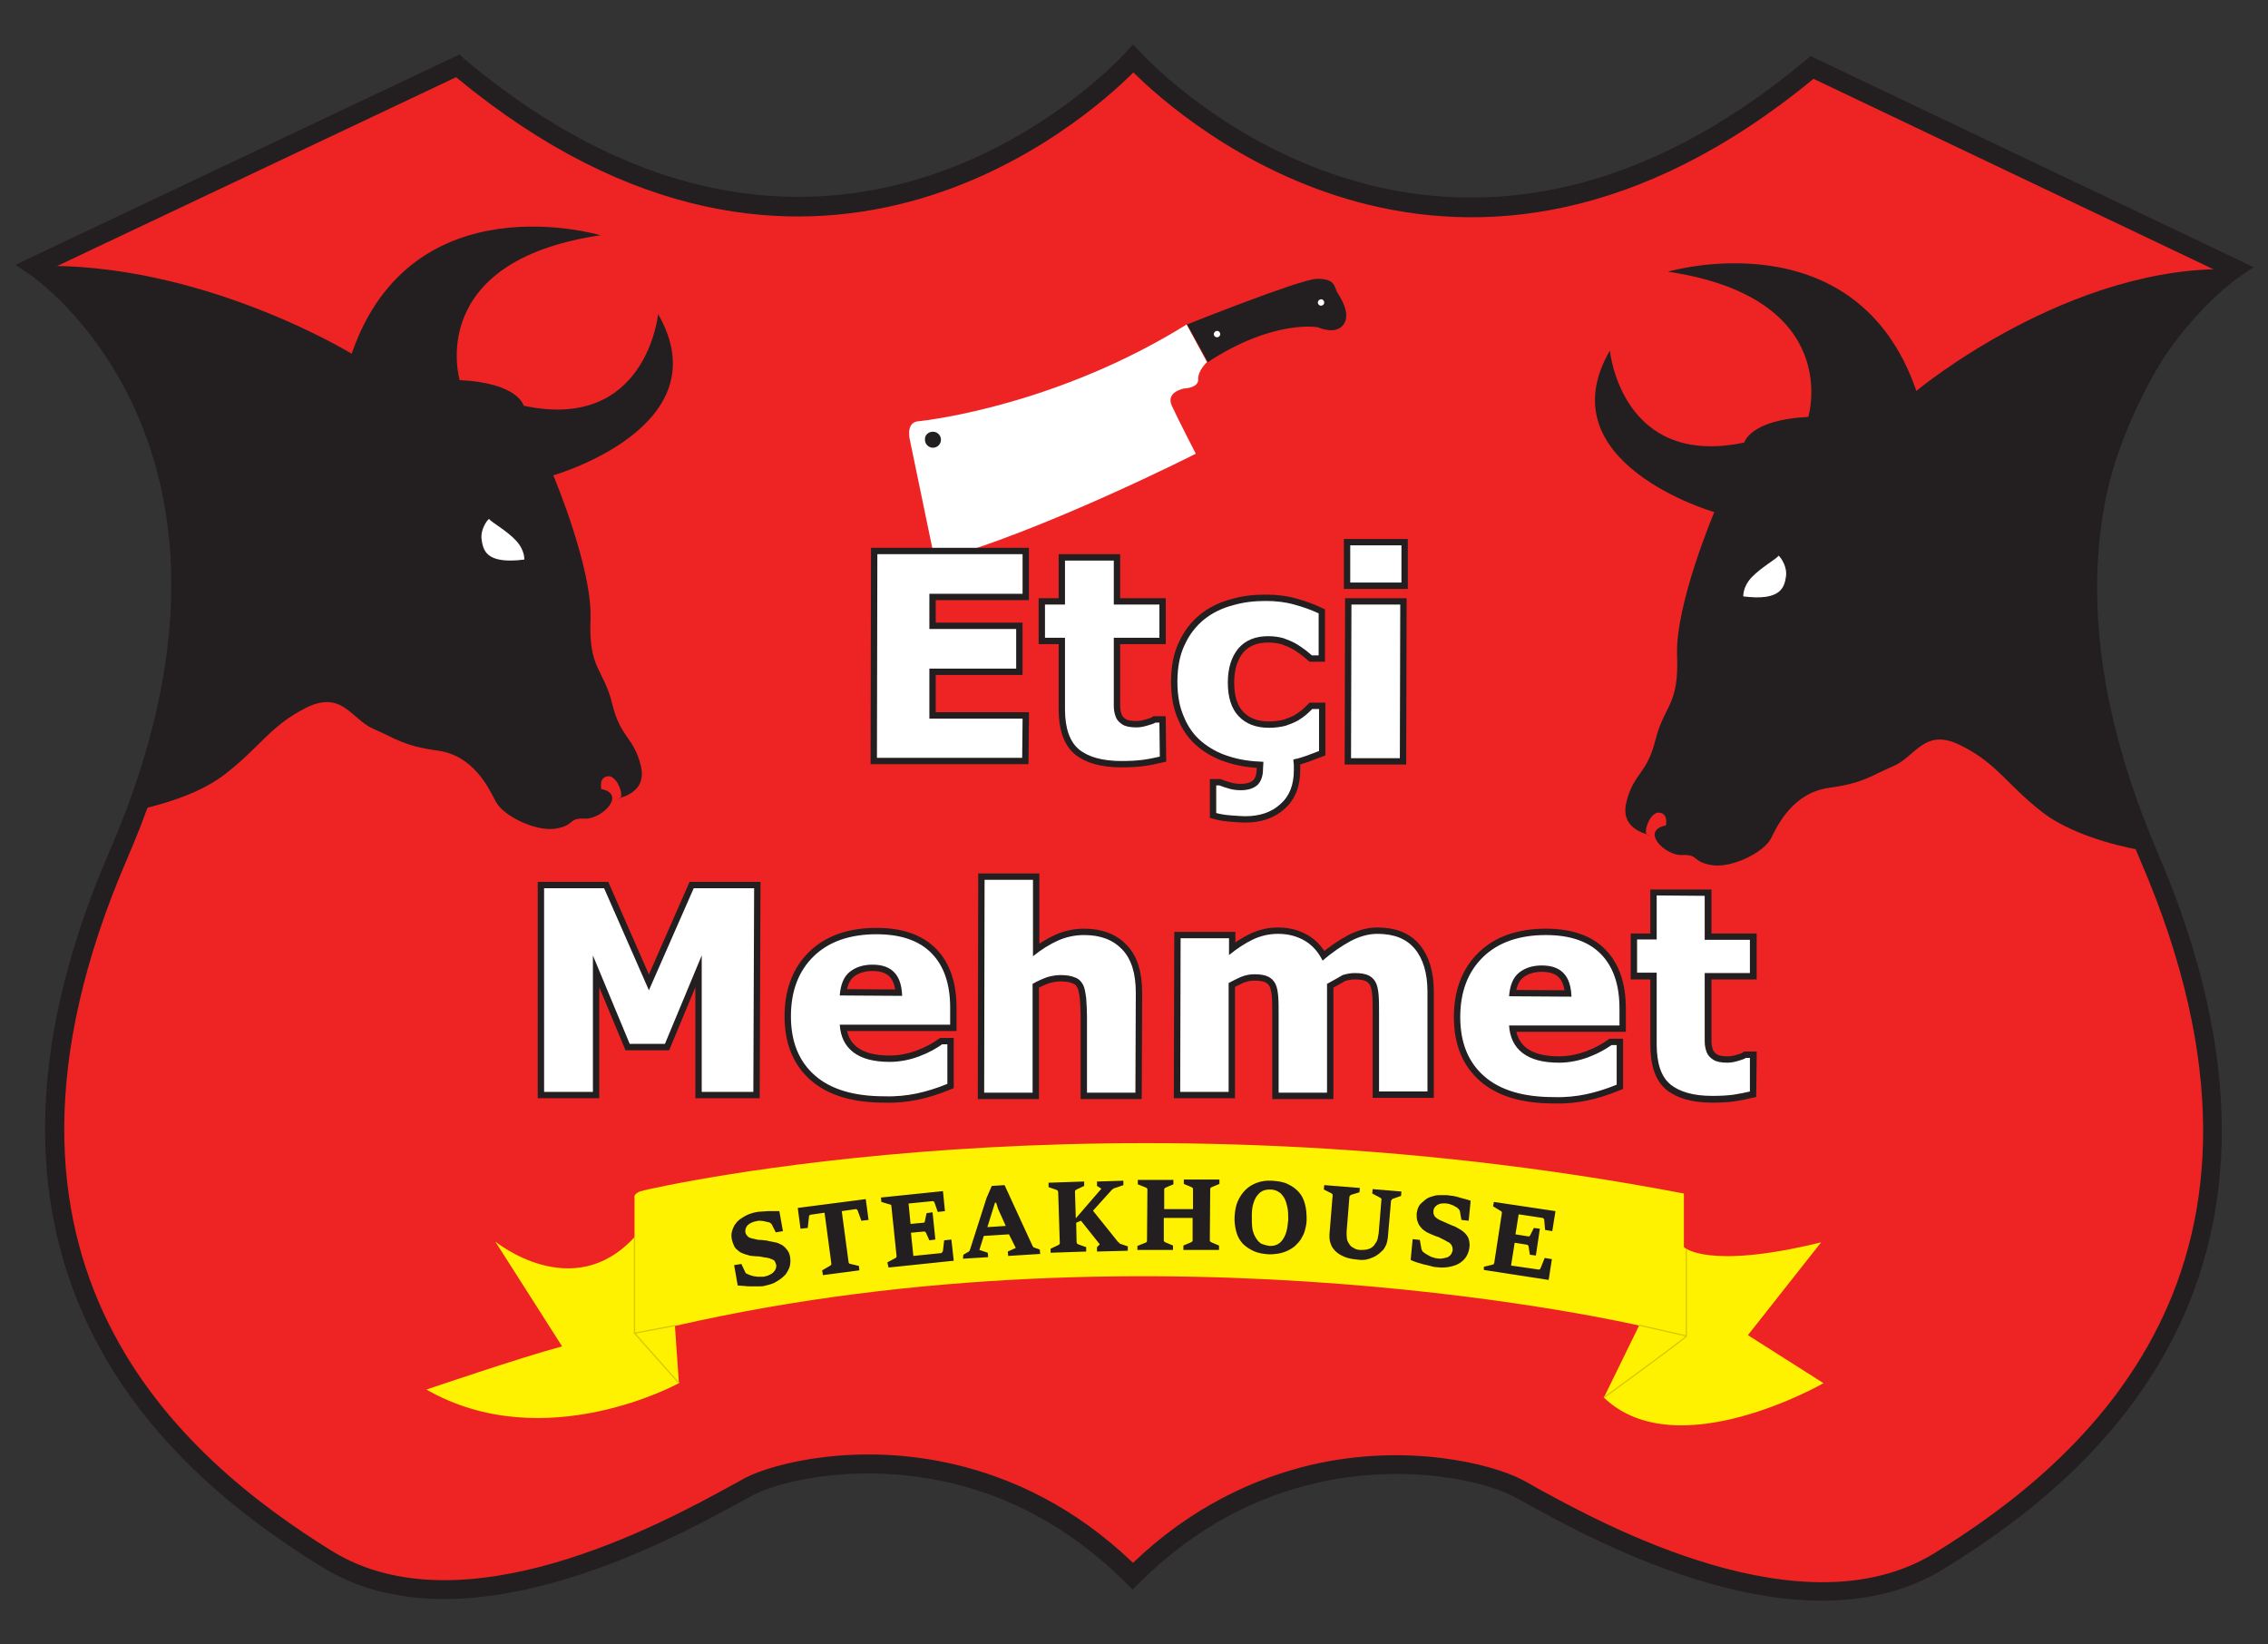
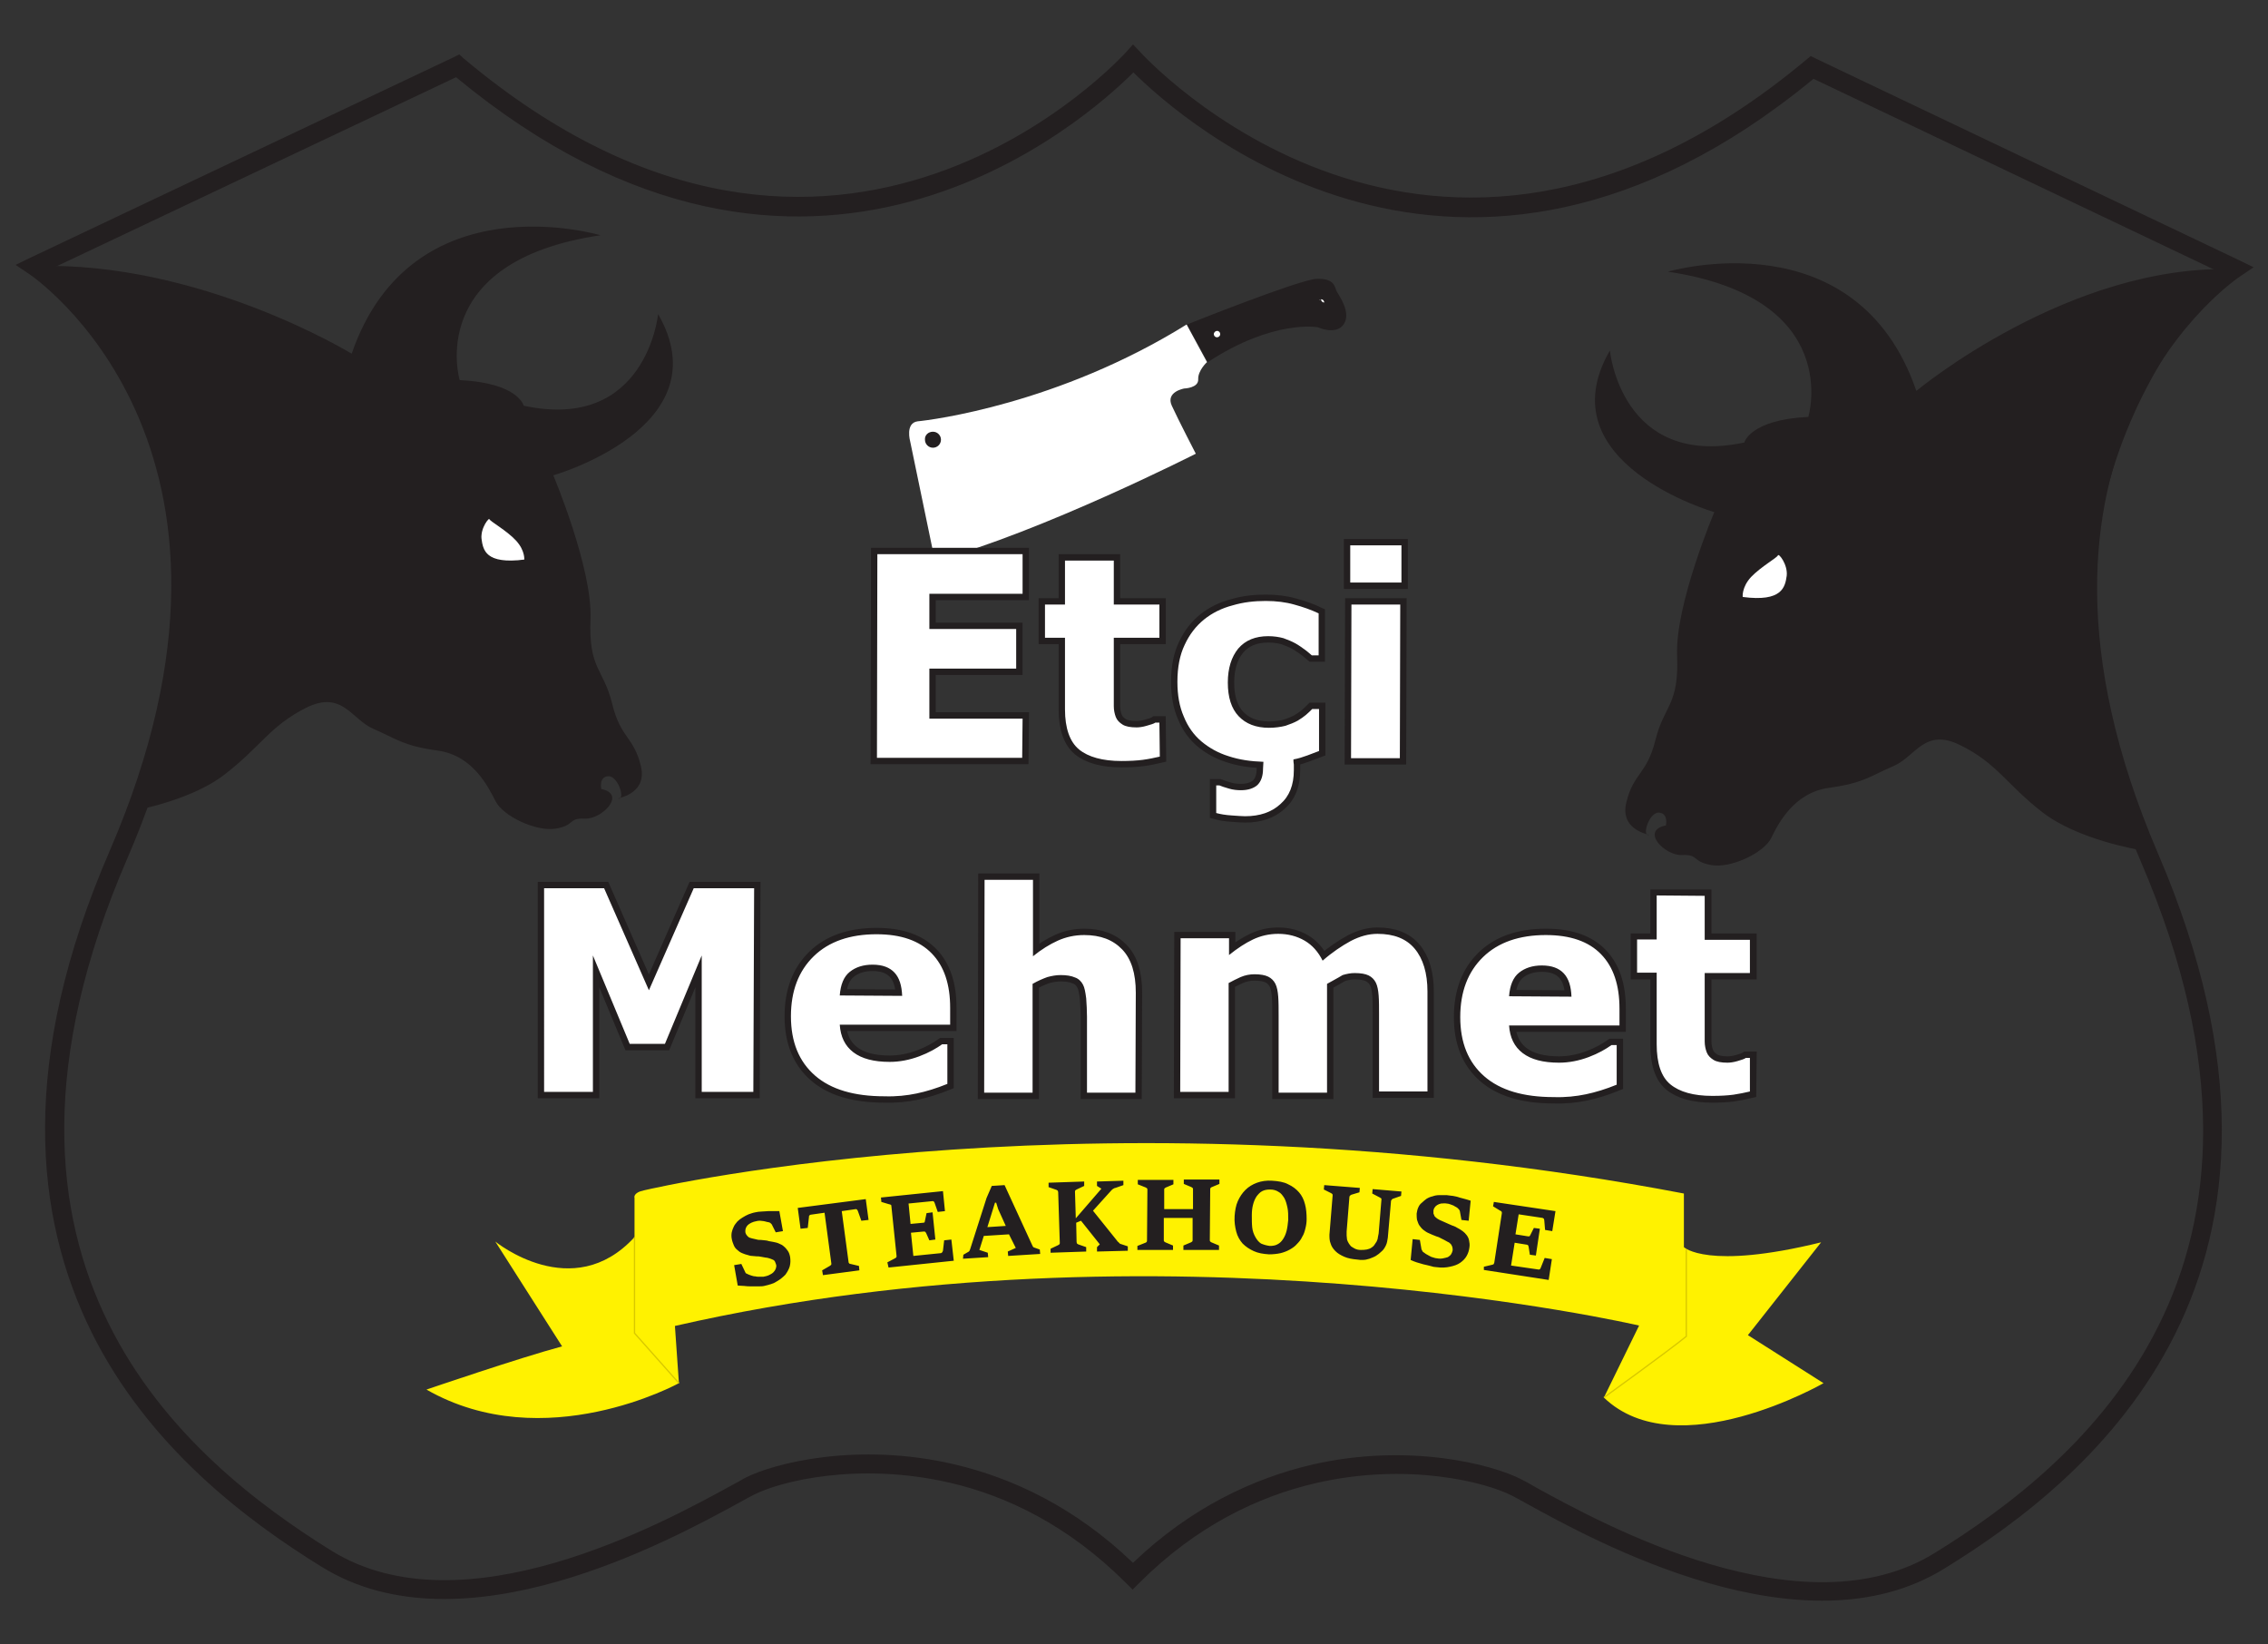
<svg xmlns="http://www.w3.org/2000/svg" xmlns:xlink="http://www.w3.org/1999/xlink" version="1.1" id="Layer_1" x="0px" y="0px" viewBox="0 0 566.9 411" style="enable-background:new 0 0 566.9 411;" xml:space="preserve">
  <rect x="0" y="0" width="566.9" height="411" fill="#333333" stroke="none" />
  <style type="text/css"> .st0{clip-path:url(#SVGID_00000124878628491627576410000003080755574794800553_);fill-rule:evenodd;clip-rule:evenodd;fill:#EE2424;} .st1{clip-path:url(#SVGID_00000124878628491627576410000003080755574794800553_);fill:#231F20;} .st2{clip-path:url(#SVGID_00000124878628491627576410000003080755574794800553_);fill-rule:evenodd;clip-rule:evenodd;fill:#FFF200;} .st3{clip-path:url(#SVGID_00000124878628491627576410000003080755574794800553_);fill:none;stroke:#D8C800;stroke-width:0.318;stroke-miterlimit:22.926;} .st4{clip-path:url(#SVGID_00000124878628491627576410000003080755574794800553_);fill-rule:evenodd;clip-rule:evenodd;fill:#231F20;} .st5{clip-path:url(#SVGID_00000124878628491627576410000003080755574794800553_);fill-rule:evenodd;clip-rule:evenodd;fill:#FFFFFF;} .st6{clip-path:url(#SVGID_00000124878628491627576410000003080755574794800553_);fill:none;stroke:#231F20;stroke-width:0.318;stroke-miterlimit:22.926;} .st7{clip-path:url(#SVGID_00000124878628491627576410000003080755574794800553_);fill:none;stroke:#231F20;stroke-width:3.18;stroke-miterlimit:22.926;} .st8{clip-path:url(#SVGID_00000124878628491627576410000003080755574794800553_);fill:#FFFFFF;} </style>
  <g>
    <g>
      <defs>
        <rect id="SVGID_3_" x="87.9" y="-75.4" transform="matrix(1.315786e-03 -1 1 1.315786e-03 77.58 488.706)" width="391" height="561.8" />
      </defs>
      <clipPath id="SVGID_00000129194210566995637950000012479796619876178819_">
        <use xlink:href="#SVGID_3_" style="overflow:visible;" />
      </clipPath>
-       <path style="clip-path:url(#SVGID_00000129194210566995637950000012479796619876178819_);fill-rule:evenodd;clip-rule:evenodd;fill:#EE2424;" d=" M283.3,14.6c0,0-73.5,81.9-168.9,1.8L8.6,66.5c0,0,65.6,43.9,20.9,147.2c-44.7,103.2,15,152.9,52.1,176 c37.1,23,94.5-12.4,105.7-18.1c11.1-5.7,57.7-15.8,95.8,22.4c38.2-38.1,84.8-27.9,95.9-22.2c11.1,5.8,68.5,41.3,105.6,18.4 c37.2-22.9,97-72.5,52.6-175.8C492.9,111,558.7,67.2,558.7,67.2L453,16.9C357.4,96.8,283.3,14.6,283.3,14.6" />
      <path style="clip-path:url(#SVGID_00000129194210566995637950000012479796619876178819_);fill:#231F20;" d="M115.9,14.6 c93.7,78.7,165.4-1.4,165.6-1.6l1.7-1.9l1.8,1.9c0.2,0.2,72.5,80.4,166.4,2l1.2-1l1.4,0.7l105.6,50.3l3.7,1.8l-3.4,2.3 c-0.2,0.1-64.1,42.6-20.5,144.2c22.5,52.4,18.6,91.4,4.3,120.1c-14.3,28.7-38.9,47.1-57.8,58.7c-35.2,21.7-87.1-6.8-104.3-16.3 c-1.6-0.9-2.9-1.6-3.7-2c-6.6-3.4-26.2-8.4-49.1-3.1c-14.2,3.3-29.7,10.6-44,24.9l-1.7,1.7l-1.7-1.7c-14.3-14.3-29.7-21.7-43.9-25 c-22.9-5.3-42.5-0.4-49.1,3c-0.8,0.4-2.1,1.1-3.7,2c-17.2,9.4-69.2,37.8-104.3,16C61.6,380,37,361.5,22.8,332.8 C8.6,304,4.7,265.1,27.4,212.7C71.3,111.3,7.5,68.6,7.3,68.5l-3.4-2.3l3.7-1.8l105.8-50.1l1.4-0.7L115.9,14.6z M283.3,18.1 c-11.7,11.7-81.2,74.1-169.3,1.2L13.2,67C26,77.6,71.2,123.5,31.8,214.6c-22,50.9-18.4,88.4-4.7,116.1 c13.7,27.7,37.6,45.6,55.8,56.9c32.8,20.3,82.9-7,99.5-16.1c1.5-0.8,2.8-1.5,3.8-2.1c7.1-3.7,28.2-9.1,52.4-3.4 c14.5,3.4,30.1,10.7,44.6,24.6c14.5-13.9,30.2-21.1,44.6-24.5c24.2-5.6,45.2-0.1,52.4,3.6c1,0.5,2.3,1.2,3.8,2.1 c16.6,9.1,66.6,36.6,99.5,16.4c18.3-11.3,42.2-29.1,56-56.8c13.8-27.6,17.5-65.2-4.4-116.1c-39.2-91.2,6.2-137,19-147.6l-100.8-48 C365,92.4,295.1,29.8,283.3,18.1z" />
      <path style="clip-path:url(#SVGID_00000129194210566995637950000012479796619876178819_);fill-rule:evenodd;clip-rule:evenodd;fill:#FFF200;" d=" M106.6,347.3c0,0,23.1-7.9,33.9-10.8l-16.7-26.2c0,0,19.3,15.8,34.8-1.1l0-9.8c0,0-0.5-1.3,2.4-1.9c2.9-0.7,116.1-26.7,259.9,0.8 l0,13.4c0,0,5.8,5.8,34.3-1.2l-18.3,23.2l18.9,12c0,0-36.7,21.1-54.9,3.6l8.8-18c0,0-119-27.8-241,0.1l1,14.3 C169.7,345.7,136.1,364.2,106.6,347.3" />
      <polyline style="clip-path:url(#SVGID_00000129194210566995637950000012479796619876178819_);fill:none;stroke:#D8C800;stroke-width:0.318;stroke-miterlimit:22.926;" points=" 169.7,345.7 158.6,333.2 158.6,309.2 " />
-       <line style="clip-path:url(#SVGID_00000129194210566995637950000012479796619876178819_);fill:none;stroke:#D8C800;stroke-width:0.318;stroke-miterlimit:22.926;" x1="168.7" y1="331.3" x2="158.6" y2="333.2" />
      <path style="clip-path:url(#SVGID_00000129194210566995637950000012479796619876178819_);fill:none;stroke:#D8C800;stroke-width:0.318;stroke-miterlimit:22.926;" d=" M400.9,349.3c0,0,16.6-12,20.6-15.3l0-21.7" />
-       <line style="clip-path:url(#SVGID_00000129194210566995637950000012479796619876178819_);fill:none;stroke:#D8C800;stroke-width:0.318;stroke-miterlimit:22.926;" x1="409.7" y1="331.2" x2="421.5" y2="333.9" />
      <path style="clip-path:url(#SVGID_00000129194210566995637950000012479796619876178819_);fill-rule:evenodd;clip-rule:evenodd;fill:#231F20;" d=" M428.5,128c0,0-42.4-12.2-26.1-40.4c0,0,2.8,29.5,33.6,23c0,0,1.4-5.7,16-6.4c0,0,9-29.7-35.1-36.3c0,0,47.1-13.9,62.1,29.8 c0,0,38.3-31.9,79.6-30.4c0,0-61.3,52.6-23.9,145.1c0,0-15.3-2.5-24.2-9.4c-8.9-6.9-11.3-12.2-20.4-16.7 c-9.1-4.6-11.3,2.9-16.9,5.2c-5.6,2.4-7.3,4.2-16,5.4c-8.8,1.2-12.7,8.9-14.5,12.6c-1.9,3.7-10.1,7.6-15,6.7 c-4.9-0.9-3-2.7-7.3-2.5c-4.2,0.2-10.5-6.1-4-7.4c0,0,0.7-3-1.7-3.2c-2.4-0.2-4.3,5.6-2.7,5.6c1.6,0-7.3-0.6-5.5-8.1 c1.8-7.5,5.1-6.9,7.3-15.7c2.2-8.8,5.9-8.5,5.4-21.1C418.7,151.1,428.5,128,428.5,128" />
      <path style="clip-path:url(#SVGID_00000129194210566995637950000012479796619876178819_);fill-rule:evenodd;clip-rule:evenodd;fill:#FFFFFF;" d=" M435.6,149.2c0,0-0.3-2.4,2.1-5c2.5-2.6,6.5-4.8,6.7-5.4c0.2-0.6,2.5,2.3,2.2,5.1C446.2,146.7,445.5,150.5,435.6,149.2z" />
-       <path style="clip-path:url(#SVGID_00000129194210566995637950000012479796619876178819_);fill:none;stroke:#231F20;stroke-width:0.318;stroke-miterlimit:22.926;" d=" M435.6,149.2c0,0-0.3-2.4,2.1-5c2.5-2.6,6.5-4.8,6.7-5.4c0.2-0.6,2.5,2.3,2.2,5.1C446.2,146.7,445.5,150.5,435.6,149.2z" />
      <path style="clip-path:url(#SVGID_00000129194210566995637950000012479796619876178819_);fill-rule:evenodd;clip-rule:evenodd;fill:#231F20;" d=" M138.3,118.8c0,0,42.4-12.1,26.2-40.3c0,0-2.9,29.5-33.6,22.9c0,0-1.3-5.7-16-6.4c0,0-8.9-29.7,35.2-36.2c0,0-47.1-14.1-62.2,29.6 c0,0-37.9-23.2-79.2-21.9c0,0,60.8,44,23.2,136.4c0,0,15.3-2.4,24.2-9.3c9-6.9,11.3-12.1,20.4-16.7c9.1-4.5,11.3,2.9,16.9,5.3 c5.6,2.4,7.3,4.2,16,5.4c8.8,1.2,12.6,9,14.5,12.7c1.9,3.7,10.1,7.6,15,6.8c4.9-0.8,3-2.7,7.3-2.5c4.2,0.2,10.5-6.1,4.1-7.4 c0,0-0.7-3,1.7-3.2c2.4-0.2,4.3,5.6,2.7,5.6c-1.6,0,7.3-0.6,5.5-8.1c-1.8-7.5-5.1-6.9-7.2-15.7c-2.2-8.8-5.9-8.5-5.4-21.1 C148.1,142,138.3,118.8,138.3,118.8" />
      <path style="clip-path:url(#SVGID_00000129194210566995637950000012479796619876178819_);fill-rule:evenodd;clip-rule:evenodd;fill:#FFFFFF;" d=" M131.2,140c0,0,0.3-2.4-2.1-5c-2.4-2.6-6.5-4.8-6.7-5.4c-0.2-0.6-2.5,2.3-2.2,5.1C120.6,137.5,121.2,141.3,131.2,140z" />
      <path style="clip-path:url(#SVGID_00000129194210566995637950000012479796619876178819_);fill:none;stroke:#231F20;stroke-width:0.318;stroke-miterlimit:22.926;" d=" M131.2,140c0,0,0.3-2.4-2.1-5c-2.4-2.6-6.5-4.8-6.7-5.4c-0.2-0.6-2.5,2.3-2.2,5.1C120.6,137.5,121.2,141.3,131.2,140z" />
      <path style="clip-path:url(#SVGID_00000129194210566995637950000012479796619876178819_);fill:#231F20;" d="M437.4,272.9 c-1.3,0.3-2.7,0.6-4.1,0.8c-1.5,0.2-3.2,0.3-5.3,0.3c-4.7,0-8.2-1-10.5-2.9c-2.3-1.9-3.4-5.3-3.4-10l0-17.9l-4.9,0l0-8.3l4.9,0 l0-11l12.1,0l0,11l11.3,0l0,8.3l-11.3,0l0,13.6c0,1.4,0,2.5,0,3.5c0,1,0.2,1.9,0.5,2.7c0.3,0.8,0.9,1.4,1.7,1.9 c0.8,0.5,2,0.7,3.5,0.7c0.6,0,1.5-0.1,2.5-0.4c1-0.3,1.7-0.5,2.1-0.8l1,0L437.4,272.9z M392.8,249.1c-0.1-2.6-0.7-4.5-1.9-5.8 c-1.2-1.3-3-2-5.5-2c-2.3,0-4.2,0.6-5.7,1.8c-1.5,1.2-2.3,3.2-2.5,5.9L392.8,249.1z M404.8,256.3l-27.6,0c0.2,3,1.3,5.3,3.4,6.9 c2.1,1.6,5.1,2.4,9.1,2.4c2.5,0,5-0.5,7.4-1.4c2.4-0.9,4.3-2,5.7-3l1.3,0l0,9.9c-2.7,1.1-5.3,1.9-7.7,2.4c-2.4,0.5-5.1,0.8-8,0.7 c-7.6,0-13.4-1.7-17.4-5.2c-4-3.5-6-8.4-6-14.8c0-6.3,1.9-11.3,5.7-15c3.8-3.7,9.1-5.5,15.7-5.5c6.1,0,10.7,1.6,13.8,4.8 c3.1,3.2,4.6,7.7,4.6,13.6L404.8,256.3z M331.7,245.9l0,27.2l-12.1,0l0-19.2c0-1.9,0-3.5-0.1-4.8c-0.1-1.3-0.3-2.4-0.7-3.2 c-0.4-0.8-1-1.4-1.8-1.8c-0.8-0.4-2-0.6-3.4-0.6c-1.2,0-2.3,0.2-3.5,0.7c-1.1,0.5-2.1,1-3,1.5l0,27.2l-12.1,0l0.1-38.4l12.1,0 l0,4.2c2.1-1.7,4.1-3,6-3.9c1.9-0.9,4-1.4,6.3-1.4c2.5,0,4.7,0.6,6.6,1.7c1.9,1.1,3.4,2.8,4.5,5c2.4-2.1,4.8-3.7,7-4.9 c2.3-1.2,4.5-1.8,6.7-1.8c4.1,0,7.2,1.2,9.3,3.7c2.1,2.5,3.2,6.1,3.2,10.7l0,25l-12.1,0l0-19.2c0-1.9,0-3.5-0.1-4.8 c-0.1-1.3-0.3-2.4-0.7-3.2c-0.4-0.8-1-1.4-1.8-1.8c-0.8-0.4-2-0.6-3.5-0.6c-1,0-2,0.2-3,0.5C334.3,244.5,333.1,245.1,331.7,245.9z M283.8,273.1l-12.1,0l0-19c0-1.6-0.1-3.1-0.2-4.6c-0.2-1.5-0.4-2.7-0.8-3.4c-0.4-0.8-1.1-1.5-2-1.8c-0.9-0.4-2.1-0.6-3.6-0.6 c-1.1,0-2.2,0.2-3.3,0.5c-1.1,0.4-2.3,0.9-3.7,1.7l0,27.2l-12.1,0l0.1-53.2l12.1,0l0,19.1c2.1-1.7,4.2-3,6.2-3.9 c2-0.9,4.2-1.4,6.6-1.4c4.1,0,7.2,1.2,9.5,3.6c2.3,2.4,3.4,6,3.4,10.8L283.8,273.1z M225.5,248.9c-0.1-2.6-0.7-4.5-1.9-5.8 c-1.2-1.3-3-2-5.5-2c-2.3,0-4.2,0.6-5.7,1.8c-1.5,1.2-2.3,3.2-2.5,5.9L225.5,248.9z M237.5,256.1l-27.6,0c0.2,3,1.3,5.3,3.4,6.9 c2.1,1.6,5.1,2.4,9.1,2.4c2.5,0,5-0.5,7.4-1.4c2.4-0.9,4.3-2,5.7-3l1.3,0l0,9.9c-2.7,1.1-5.3,1.9-7.7,2.4c-2.4,0.5-5.1,0.8-8,0.7 c-7.6,0-13.4-1.7-17.4-5.2c-4-3.5-6-8.4-6-14.8c0-6.3,1.9-11.3,5.7-15c3.8-3.7,9.1-5.5,15.7-5.5c6.1,0,10.7,1.6,13.8,4.8 c3.1,3.2,4.6,7.7,4.6,13.6L237.5,256.1z M188.3,272.9l-12.9,0l0-34.1l-9.2,22.1l-8.8,0l-9.2-22.1l0,34.1l-12.2,0L136,222l15,0 l11.2,25.5l11.2-25.5l15.1,0L188.3,272.9z" />
      <path style="clip-path:url(#SVGID_00000129194210566995637950000012479796619876178819_);fill:none;stroke:#231F20;stroke-width:3.18;stroke-miterlimit:22.926;" d=" M437.4,272.9c-1.3,0.3-2.7,0.6-4.1,0.8c-1.5,0.2-3.2,0.3-5.3,0.3c-4.7,0-8.2-1-10.5-2.9c-2.3-1.9-3.4-5.3-3.4-10l0-17.9l-4.9,0 l0-8.3l4.9,0l0-11l12.1,0l0,11l11.3,0l0,8.3l-11.3,0l0,13.6c0,1.4,0,2.5,0,3.5c0,1,0.2,1.9,0.5,2.7c0.3,0.8,0.9,1.4,1.7,1.9 c0.8,0.5,2,0.7,3.5,0.7c0.6,0,1.5-0.1,2.5-0.4c1-0.3,1.7-0.5,2.1-0.8l1,0L437.4,272.9z M392.8,249.1c-0.1-2.6-0.7-4.5-1.9-5.8 c-1.2-1.3-3-2-5.5-2c-2.3,0-4.2,0.6-5.7,1.8c-1.5,1.2-2.3,3.2-2.5,5.9L392.8,249.1z M404.8,256.3l-27.6,0c0.2,3,1.3,5.3,3.4,6.9 c2.1,1.6,5.1,2.4,9.1,2.4c2.5,0,5-0.5,7.4-1.4c2.4-0.9,4.3-2,5.7-3l1.3,0l0,9.9c-2.7,1.1-5.3,1.9-7.7,2.4c-2.4,0.5-5.1,0.8-8,0.7 c-7.6,0-13.4-1.7-17.4-5.2c-4-3.5-6-8.4-6-14.8c0-6.3,1.9-11.3,5.7-15c3.8-3.7,9.1-5.5,15.7-5.5c6.1,0,10.7,1.6,13.8,4.8 c3.1,3.2,4.6,7.7,4.6,13.6L404.8,256.3z M331.7,245.9l0,27.2l-12.1,0l0-19.2c0-1.9,0-3.5-0.1-4.8c-0.1-1.3-0.3-2.4-0.7-3.2 c-0.4-0.8-1-1.4-1.8-1.8c-0.8-0.4-2-0.6-3.4-0.6c-1.2,0-2.3,0.2-3.5,0.7c-1.1,0.5-2.1,1-3,1.5l0,27.2l-12.1,0l0.1-38.4l12.1,0 l0,4.2c2.1-1.7,4.1-3,6-3.9c1.9-0.9,4-1.4,6.3-1.4c2.5,0,4.7,0.6,6.6,1.7c1.9,1.1,3.4,2.8,4.5,5c2.4-2.1,4.8-3.7,7-4.9 c2.3-1.2,4.5-1.8,6.7-1.8c4.1,0,7.2,1.2,9.3,3.7c2.1,2.5,3.2,6.1,3.2,10.7l0,25l-12.1,0l0-19.2c0-1.9,0-3.5-0.1-4.8 c-0.1-1.3-0.3-2.4-0.7-3.2c-0.4-0.8-1-1.4-1.8-1.8c-0.8-0.4-2-0.6-3.5-0.6c-1,0-2,0.2-3,0.5C334.3,244.5,333.1,245.1,331.7,245.9z M283.8,273.1l-12.1,0l0-19c0-1.6-0.1-3.1-0.2-4.6c-0.2-1.5-0.4-2.7-0.8-3.4c-0.4-0.8-1.1-1.5-2-1.8c-0.9-0.4-2.1-0.6-3.6-0.6 c-1.1,0-2.2,0.2-3.3,0.5c-1.1,0.4-2.3,0.9-3.7,1.7l0,27.2l-12.1,0l0.1-53.2l12.1,0l0,19.1c2.1-1.7,4.2-3,6.2-3.9 c2-0.9,4.2-1.4,6.6-1.4c4.1,0,7.2,1.2,9.5,3.6c2.3,2.4,3.4,6,3.4,10.8L283.8,273.1z M225.5,248.9c-0.1-2.6-0.7-4.5-1.9-5.8 c-1.2-1.3-3-2-5.5-2c-2.3,0-4.2,0.6-5.7,1.8c-1.5,1.2-2.3,3.2-2.5,5.9L225.5,248.9z M237.5,256.1l-27.6,0c0.2,3,1.3,5.3,3.4,6.9 c2.1,1.6,5.1,2.4,9.1,2.4c2.5,0,5-0.5,7.4-1.4c2.4-0.9,4.3-2,5.7-3l1.3,0l0,9.9c-2.7,1.1-5.3,1.9-7.7,2.4c-2.4,0.5-5.1,0.8-8,0.7 c-7.6,0-13.4-1.7-17.4-5.2c-4-3.5-6-8.4-6-14.8c0-6.3,1.9-11.3,5.7-15c3.8-3.7,9.1-5.5,15.7-5.5c6.1,0,10.7,1.6,13.8,4.8 c3.1,3.2,4.6,7.7,4.6,13.6L237.5,256.1z M188.3,272.9l-12.9,0l0-34.1l-9.2,22.1l-8.8,0l-9.2-22.1l0,34.1l-12.2,0L136,222l15,0 l11.2,25.5l11.2-25.5l15.1,0L188.3,272.9z" />
      <path style="clip-path:url(#SVGID_00000129194210566995637950000012479796619876178819_);fill:#FFFFFF;" d="M426.1,223.9l0,11 l11.3,0l0,8.3l-11.3,0l0,13.6c0,1.4,0,2.5,0,3.5c0,1,0.2,1.9,0.5,2.7c0.3,0.8,0.9,1.4,1.7,1.9c0.8,0.5,2,0.7,3.5,0.7 c0.6,0,1.5-0.1,2.5-0.4c1-0.3,1.7-0.5,2.1-0.8l1,0l0,8.4c-1.3,0.3-2.7,0.6-4.1,0.8c-1.5,0.2-3.2,0.3-5.3,0.3 c-4.7,0-8.2-1-10.5-2.9c-2.3-1.9-3.4-5.3-3.4-10l0-17.9l-4.9,0l0-8.3l4.9,0l0-11L426.1,223.9 M392.8,249.1 c-0.1-2.6-0.7-4.5-1.9-5.8c-1.2-1.3-3-2-5.5-2c-2.3,0-4.2,0.6-5.7,1.8c-1.5,1.2-2.3,3.2-2.5,5.9L392.8,249.1z M404.8,256.3 l-27.6,0c0.2,3,1.3,5.3,3.4,6.9c2.1,1.6,5.1,2.4,9.1,2.4c2.5,0,5-0.5,7.4-1.4c2.4-0.9,4.3-2,5.7-3l1.3,0l0,9.9 c-2.7,1.1-5.3,1.9-7.7,2.4c-2.4,0.5-5.1,0.8-8,0.7c-7.6,0-13.4-1.7-17.4-5.2c-4-3.5-6-8.4-6-14.8c0-6.3,1.9-11.3,5.7-15 c3.8-3.7,9.1-5.5,15.7-5.5c6.1,0,10.7,1.6,13.8,4.8c3.1,3.2,4.6,7.7,4.6,13.6L404.8,256.3z M331.7,245.9l0,27.2l-12.1,0l0-19.2 c0-1.9,0-3.5-0.1-4.8c-0.1-1.3-0.3-2.4-0.7-3.2c-0.4-0.8-1-1.4-1.8-1.8c-0.8-0.4-2-0.6-3.4-0.6c-1.2,0-2.3,0.2-3.5,0.7 c-1.1,0.5-2.1,1-3,1.5l0,27.2l-12.1,0l0.1-38.4l12.1,0l0,4.2c2.1-1.7,4.1-3,6-3.9c1.9-0.9,4-1.4,6.3-1.4c2.5,0,4.7,0.6,6.6,1.7 c1.9,1.1,3.4,2.8,4.5,5c2.4-2.1,4.8-3.7,7-4.9c2.3-1.2,4.5-1.8,6.7-1.8c4.1,0,7.2,1.2,9.3,3.7c2.1,2.5,3.2,6.1,3.2,10.7l0,25 l-12.1,0l0-19.2c0-1.9,0-3.5-0.1-4.8c-0.1-1.3-0.3-2.4-0.7-3.2c-0.4-0.8-1-1.4-1.8-1.8c-0.8-0.4-2-0.6-3.5-0.6c-1,0-2,0.2-3,0.5 C334.3,244.5,333.1,245.1,331.7,245.9z M283.8,273.1l-12.1,0l0-19c0-1.6-0.1-3.1-0.2-4.6c-0.2-1.5-0.4-2.7-0.8-3.4 c-0.4-0.8-1.1-1.5-2-1.8c-0.9-0.4-2.1-0.6-3.6-0.6c-1.1,0-2.2,0.2-3.3,0.5c-1.1,0.4-2.3,0.9-3.7,1.7l0,27.2l-12.1,0l0.1-53.2 l12.1,0l0,19.1c2.1-1.7,4.2-3,6.2-3.9c2-0.9,4.2-1.4,6.6-1.4c4.1,0,7.2,1.2,9.5,3.6c2.3,2.4,3.4,6,3.4,10.8L283.8,273.1z M225.5,248.9c-0.1-2.6-0.7-4.5-1.9-5.8c-1.2-1.3-3-2-5.5-2c-2.3,0-4.2,0.6-5.7,1.8c-1.5,1.2-2.3,3.2-2.5,5.9L225.5,248.9z M237.5,256.1l-27.6,0c0.2,3,1.3,5.3,3.4,6.9c2.1,1.6,5.1,2.4,9.1,2.4c2.5,0,5-0.5,7.4-1.4c2.4-0.9,4.3-2,5.7-3l1.3,0l0,9.9 c-2.7,1.1-5.3,1.9-7.7,2.4c-2.4,0.5-5.1,0.8-8,0.7c-7.6,0-13.4-1.7-17.4-5.2c-4-3.5-6-8.4-6-14.8c0-6.3,1.9-11.3,5.7-15 c3.8-3.7,9.1-5.5,15.7-5.5c6.1,0,10.7,1.6,13.8,4.8c3.1,3.2,4.6,7.7,4.6,13.6L237.5,256.1z M188.3,272.9l-12.9,0l0-34.1l-9.2,22.1 l-8.8,0l-9.2-22.1l0,34.1l-12.2,0L136,222l15,0l11.2,25.5l11.2-25.5l15.1,0L188.3,272.9z" />
      <path style="clip-path:url(#SVGID_00000129194210566995637950000012479796619876178819_);fill-rule:evenodd;clip-rule:evenodd;fill:#231F20;" d=" M296.7,81.1c0,0,27.7-11.1,32.3-11.4c4.6-0.2,4.6,2,5.1,3.1c0.6,1.1,3.7,5.3,1.8,8.2c-1.9,2.9-6.5,0.8-6.5,0.8s-11-2.1-27.5,8.7 L296.7,81.1z" />
      <path style="clip-path:url(#SVGID_00000129194210566995637950000012479796619876178819_);fill-rule:evenodd;clip-rule:evenodd;fill:#FFFFFF;" d=" M227.5,110.3c0,0-1.3-4.6,1.9-5c3.3-0.3,35.2-4.3,67.2-24.2l5.1,9.4c0,0-2.3,2.1-2.2,4.3c0.1,2.2-3.5,2.3-3.5,2.3 s-4.7,0.8-3.1,4.3c1.6,3.5,6,12,6,12s-38.4,19.5-65.2,26.8L227.5,110.3z" />
      <path style="clip-path:url(#SVGID_00000129194210566995637950000012479796619876178819_);fill-rule:evenodd;clip-rule:evenodd;fill:#231F20;" d=" M233.2,107.9c1.1,0,2,0.9,2,2c0,1.1-0.9,2-2,2c-1.1,0-2-0.9-2-2C231.1,108.8,232,107.9,233.2,107.9" />
      <path style="clip-path:url(#SVGID_00000129194210566995637950000012479796619876178819_);fill:#231F20;" d="M350.3,145.6l-12.8,0 l0-9.3l12.8,0L350.3,145.6z M349.9,189.5l-12.2,0l0.1-38.4l12.2,0L349.9,189.5z M315.8,190.4c-3.1-0.1-6-0.5-8.7-1.4 c-2.6-0.8-4.9-2.1-6.8-3.7c-1.9-1.6-3.4-3.7-4.4-6.2c-1.1-2.5-1.6-5.4-1.6-8.7c0-3.6,0.6-6.7,1.8-9.2c1.2-2.6,2.8-4.7,4.9-6.4 c2-1.6,4.4-2.8,7.1-3.5c2.7-0.8,5.4-1.1,8.3-1.1c2.6,0,5,0.3,7.1,0.9c2.2,0.6,4.2,1.3,6.1,2.2l0,10.5l-1.7,0 c-0.5-0.4-1-0.9-1.7-1.4c-0.7-0.5-1.5-1.1-2.4-1.6c-0.9-0.5-1.9-0.9-3-1.3c-1.1-0.3-2.4-0.5-3.8-0.5c-3.2,0-5.7,1-7.5,3.1 c-1.7,2.1-2.6,4.9-2.6,8.5c0,3.7,0.9,6.5,2.7,8.4c1.8,1.9,4.3,2.9,7.6,2.9c1.5,0,2.9-0.2,4.1-0.5c1.2-0.4,2.2-0.8,3.1-1.3 c0.8-0.5,1.4-0.9,2-1.4c0.6-0.5,1.1-1,1.6-1.5l1.7,0l0,10.5c-0.8,0.3-1.8,0.7-2.9,1.1c-1.1,0.4-2.3,0.8-3.5,1c0,0.4,0,0.8,0.1,1.3 c0,0.5,0,1,0,1.4c0,3.7-1.1,6.5-3.4,8.5c-2.2,2-5.1,3-8.8,3c-0.8,0-1.9-0.1-3.4-0.2c-1.5-0.1-2.7-0.3-3.8-0.6l0-6.9l0.8,0 c0.5,0.2,1.3,0.5,2.4,0.8c1,0.3,2,0.4,3,0.4c1.8,0,3.2-0.5,4.1-1.3c0.9-0.9,1.4-2.2,1.4-4.1L315.8,190.4z M289.9,189.1 c-1.3,0.3-2.7,0.6-4.2,0.8c-1.5,0.2-3.3,0.3-5.4,0.3c-4.7,0-8.3-1-10.6-2.9c-2.3-1.9-3.5-5.3-3.5-10l0-17.9l-5,0l0-8.3l5,0l0-11 l12.2,0l0,11l11.4,0l0,8.3l-11.4,0l0,13.6c0,1.4,0,2.5,0,3.5c0,1,0.2,1.9,0.5,2.7c0.3,0.8,0.9,1.4,1.7,1.9c0.8,0.5,2,0.7,3.5,0.7 c0.6,0,1.5-0.1,2.5-0.4c1-0.3,1.8-0.5,2.2-0.8l1,0L289.9,189.1z M255.5,189.4l-36.3,0l0.1-50.9l36.3,0l0,9.9l-23.3,0l0,8.8l21.7,0 l0,9.9l-21.7,0l0,12.5l23.3,0L255.5,189.4z" />
      <path style="clip-path:url(#SVGID_00000129194210566995637950000012479796619876178819_);fill:none;stroke:#231F20;stroke-width:3.18;stroke-miterlimit:22.926;" d=" M350.3,145.6l-12.8,0l0-9.3l12.8,0L350.3,145.6z M349.9,189.5l-12.2,0l0.1-38.4l12.2,0L349.9,189.5z M315.8,190.4 c-3.1-0.1-6-0.5-8.7-1.4c-2.6-0.8-4.9-2.1-6.8-3.7c-1.9-1.6-3.4-3.7-4.4-6.2c-1.1-2.5-1.6-5.4-1.6-8.7c0-3.6,0.6-6.7,1.8-9.2 c1.2-2.6,2.8-4.7,4.9-6.4c2-1.6,4.4-2.8,7.1-3.5c2.7-0.8,5.4-1.1,8.3-1.1c2.6,0,5,0.3,7.1,0.9c2.2,0.6,4.2,1.3,6.1,2.2l0,10.5 l-1.7,0c-0.5-0.4-1-0.9-1.7-1.4c-0.7-0.5-1.5-1.1-2.4-1.6c-0.9-0.5-1.9-0.9-3-1.3c-1.1-0.3-2.4-0.5-3.8-0.5c-3.2,0-5.7,1-7.5,3.1 c-1.7,2.1-2.6,4.9-2.6,8.5c0,3.7,0.9,6.5,2.7,8.4c1.8,1.9,4.3,2.9,7.6,2.9c1.5,0,2.9-0.2,4.1-0.5c1.2-0.4,2.2-0.8,3.1-1.3 c0.8-0.5,1.4-0.9,2-1.4c0.6-0.5,1.1-1,1.6-1.5l1.7,0l0,10.5c-0.8,0.3-1.8,0.7-2.9,1.1c-1.1,0.4-2.3,0.8-3.5,1c0,0.4,0,0.8,0.1,1.3 c0,0.5,0,1,0,1.4c0,3.7-1.1,6.5-3.4,8.5c-2.2,2-5.1,3-8.8,3c-0.8,0-1.9-0.1-3.4-0.2c-1.5-0.1-2.7-0.3-3.8-0.6l0-6.9l0.8,0 c0.5,0.2,1.3,0.5,2.4,0.8c1,0.3,2,0.4,3,0.4c1.8,0,3.2-0.5,4.1-1.3c0.9-0.9,1.4-2.2,1.4-4.1L315.8,190.4z M289.9,189.1 c-1.3,0.3-2.7,0.6-4.2,0.8c-1.5,0.2-3.3,0.3-5.4,0.3c-4.7,0-8.3-1-10.6-2.9c-2.3-1.9-3.5-5.3-3.5-10l0-17.9l-5,0l0-8.3l5,0l0-11 l12.2,0l0,11l11.4,0l0,8.3l-11.4,0l0,13.6c0,1.4,0,2.5,0,3.5c0,1,0.2,1.9,0.5,2.7c0.3,0.8,0.9,1.4,1.7,1.9c0.8,0.5,2,0.7,3.5,0.7 c0.6,0,1.5-0.1,2.5-0.4c1-0.3,1.8-0.5,2.2-0.8l1,0L289.9,189.1z M255.5,189.4l-36.3,0l0.1-50.9l36.3,0l0,9.9l-23.3,0l0,8.8l21.7,0 l0,9.9l-21.7,0l0,12.5l23.3,0L255.5,189.4z" />
      <path style="clip-path:url(#SVGID_00000129194210566995637950000012479796619876178819_);fill:#FFFFFF;" d="M350.3,145.6l-12.8,0 l0-9.3l12.8,0L350.3,145.6z M349.9,189.5l-12.2,0l0.1-38.4l12.2,0L349.9,189.5z M315.8,190.4c-3.1-0.1-6-0.5-8.7-1.4 c-2.6-0.8-4.9-2.1-6.8-3.7c-1.9-1.6-3.4-3.7-4.4-6.2c-1.1-2.5-1.6-5.4-1.6-8.7c0-3.6,0.6-6.7,1.8-9.2c1.2-2.6,2.8-4.7,4.9-6.4 c2-1.6,4.4-2.8,7.1-3.5c2.7-0.8,5.4-1.1,8.3-1.1c2.6,0,5,0.3,7.1,0.9c2.2,0.6,4.2,1.3,6.1,2.2l0,10.5l-1.7,0 c-0.5-0.4-1-0.9-1.7-1.4c-0.7-0.5-1.5-1.1-2.4-1.6c-0.9-0.5-1.9-0.9-3-1.3c-1.1-0.3-2.4-0.5-3.8-0.5c-3.2,0-5.7,1-7.5,3.1 c-1.7,2.1-2.6,4.9-2.6,8.5c0,3.7,0.9,6.5,2.7,8.4c1.8,1.9,4.3,2.9,7.6,2.9c1.5,0,2.9-0.2,4.1-0.5c1.2-0.4,2.2-0.8,3.1-1.3 c0.8-0.5,1.4-0.9,2-1.4c0.6-0.5,1.1-1,1.6-1.5l1.7,0l0,10.5c-0.8,0.3-1.8,0.7-2.9,1.1c-1.1,0.4-2.3,0.8-3.5,1c0,0.4,0,0.8,0.1,1.3 c0,0.5,0,1,0,1.4c0,3.7-1.1,6.5-3.4,8.5c-2.2,2-5.1,3-8.8,3c-0.8,0-1.9-0.1-3.4-0.2c-1.5-0.1-2.7-0.3-3.8-0.6l0-6.9l0.8,0 c0.5,0.2,1.3,0.5,2.4,0.8c1,0.3,2,0.4,3,0.4c1.8,0,3.2-0.5,4.1-1.3c0.9-0.9,1.4-2.2,1.4-4.1L315.8,190.4z M289.9,189.1 c-1.3,0.3-2.7,0.6-4.2,0.8c-1.5,0.2-3.3,0.3-5.4,0.3c-4.7,0-8.3-1-10.6-2.9c-2.3-1.9-3.5-5.3-3.5-10l0-17.9l-5,0l0-8.3l5,0l0-11 l12.2,0l0,11l11.4,0l0,8.3l-11.4,0l0,13.6c0,1.4,0,2.5,0,3.5c0,1,0.2,1.9,0.5,2.7c0.3,0.8,0.9,1.4,1.7,1.9c0.8,0.5,2,0.7,3.5,0.7 c0.6,0,1.5-0.1,2.5-0.4c1-0.3,1.8-0.5,2.2-0.8l1,0L289.9,189.1z M255.5,189.4l-36.3,0l0.1-50.9l36.3,0l0,9.9l-23.3,0l0,8.8l21.7,0 l0,9.9l-21.7,0l0,12.5l23.3,0L255.5,189.4z" />
      <path style="clip-path:url(#SVGID_00000129194210566995637950000012479796619876178819_);fill-rule:evenodd;clip-rule:evenodd;fill:#FFFFFF;" d=" M304.2,82.7c0.5,0,0.8,0.4,0.8,0.8c0,0.5-0.4,0.8-0.8,0.8c-0.5,0-0.8-0.4-0.8-0.8C303.4,83.1,303.8,82.7,304.2,82.7" />
-       <path style="clip-path:url(#SVGID_00000129194210566995637950000012479796619876178819_);fill-rule:evenodd;clip-rule:evenodd;fill:#FFFFFF;" d=" M330.2,74.8c0.5,0,0.8,0.4,0.8,0.8c0,0.5-0.4,0.8-0.8,0.8c-0.5,0-0.8-0.4-0.8-0.8C329.4,75.2,329.8,74.8,330.2,74.8" />
+       <path style="clip-path:url(#SVGID_00000129194210566995637950000012479796619876178819_);fill-rule:evenodd;clip-rule:evenodd;fill:#FFFFFF;" d=" M330.2,74.8c0.5,0,0.8,0.4,0.8,0.8c-0.5,0-0.8-0.4-0.8-0.8C329.4,75.2,329.8,74.8,330.2,74.8" />
      <path style="clip-path:url(#SVGID_00000129194210566995637950000012479796619876178819_);fill:#231F20;" d="M370.9,316.6l2.1-0.5 c0.1,0,0.2-0.1,0.3-0.1c0.1-0.1,0.1-0.2,0.2-0.4l1.9-12.4c0-0.2,0-0.3-0.1-0.4c-0.1-0.1-0.2-0.2-0.3-0.2l-1.8-1.1l0.2-1.1 l15.4,2.3l-0.8,5l-1.8-0.3l-0.2-2.4c0-0.2-0.1-0.3-0.1-0.4c-0.1-0.1-0.2-0.1-0.3-0.2l-6-0.9l-0.8,5l3.1,0.5c0.2,0,0.3,0,0.4,0 c0.1-0.1,0.1-0.2,0.2-0.3l0.9-1.8l1.5,0.2l-1,6.7l-1.5-0.2l-0.3-1.9c0-0.1-0.1-0.3-0.1-0.4c-0.1-0.1-0.2-0.2-0.3-0.2l-3.1-0.5 l-0.9,5.7l6.9,1c0.1,0,0.2,0,0.3-0.1c0.1-0.1,0.2-0.2,0.2-0.3l1-2.5l1.8,0.3l-0.8,5.2l-16.2-2.5L370.9,316.6z M359,316.7 c-0.4,0-0.9-0.1-1.5-0.3c-0.5-0.1-1.1-0.3-1.7-0.4c-0.6-0.2-1.1-0.3-1.7-0.5c-0.6-0.2-1.1-0.4-1.5-0.6l0.5-5.2l1.8,0.2l0.4,2.3 c0,0.1,0,0.1,0.1,0.2c0,0.1,0.1,0.1,0.1,0.2c0,0.1,0.1,0.1,0.1,0.2c0,0,0.1,0.1,0.1,0.1c0.2,0.1,0.4,0.3,0.7,0.5 c0.3,0.2,0.6,0.3,0.9,0.5c0.3,0.2,0.6,0.3,1,0.4c0.3,0.1,0.6,0.2,0.9,0.2c0.5,0.1,1,0.1,1.5,0c0.5-0.1,0.9-0.2,1.2-0.3 c0.3-0.2,0.6-0.4,0.8-0.7c0.2-0.3,0.3-0.6,0.4-1c0-0.3,0-0.6-0.1-0.9c-0.1-0.2-0.2-0.5-0.4-0.7c-0.2-0.2-0.4-0.4-0.7-0.5 c-0.3-0.2-0.6-0.3-0.9-0.5c-0.3-0.2-0.7-0.3-1-0.5c-0.3-0.2-0.7-0.3-1-0.4c-0.3-0.1-0.7-0.3-1-0.4c-0.3-0.1-0.6-0.3-0.9-0.4 c-0.5-0.2-0.9-0.5-1.3-0.8c-0.4-0.3-0.7-0.7-1-1.1c-0.3-0.4-0.4-0.9-0.6-1.4c-0.1-0.5-0.1-1.1-0.1-1.6c0.1-0.6,0.2-1.1,0.4-1.5 c0.2-0.5,0.5-0.9,0.9-1.2c0.4-0.4,0.8-0.7,1.2-1c0.5-0.3,1-0.5,1.5-0.6c0.5-0.2,1.1-0.3,1.7-0.3c0.6,0,1.2,0,1.8,0 c0.5,0.1,1,0.1,1.6,0.2c0.5,0.1,1.1,0.2,1.6,0.4c0.5,0.1,1,0.3,1.5,0.4c0.5,0.1,0.9,0.3,1.3,0.4l-0.5,5l-1.8-0.2l-0.4-2.2 c0-0.1-0.1-0.2-0.2-0.4c-0.1-0.1-0.2-0.2-0.3-0.3c-0.1-0.1-0.2-0.2-0.4-0.3c-0.2-0.1-0.4-0.2-0.7-0.4c-0.3-0.1-0.5-0.2-0.8-0.3 c-0.3-0.1-0.6-0.2-0.9-0.2c-0.5-0.1-1,0-1.4,0c-0.4,0.1-0.7,0.2-1,0.4c-0.3,0.2-0.5,0.4-0.6,0.6c-0.2,0.2-0.2,0.5-0.3,0.7 c0,0.3,0,0.5,0,0.8c0.1,0.2,0.2,0.5,0.3,0.7c0.2,0.2,0.4,0.4,0.7,0.6c0.3,0.2,0.7,0.4,1.2,0.6c0.3,0.1,0.6,0.3,0.9,0.4 c0.3,0.1,0.6,0.3,0.9,0.4c0.3,0.1,0.6,0.3,1,0.4c0.3,0.1,0.7,0.3,1,0.5c0.4,0.2,0.9,0.5,1.3,0.8c0.4,0.3,0.7,0.6,1,1 c0.3,0.4,0.5,0.8,0.6,1.3c0.1,0.5,0.2,1.1,0.1,1.7c-0.1,0.8-0.3,1.5-0.7,2.2c-0.4,0.7-0.9,1.2-1.6,1.7c-0.7,0.5-1.6,0.8-2.6,1 C361.5,316.8,360.4,316.9,359,316.7z M339.2,314.8c-1.2-0.1-2.3-0.3-3.2-0.7c-0.9-0.4-1.6-0.8-2.2-1.4c-0.6-0.6-1-1.2-1.2-1.9 c-0.3-0.7-0.3-1.5-0.3-2.2l0.8-9.8c0-0.2,0-0.3-0.1-0.4c-0.1-0.1-0.2-0.1-0.3-0.2l-1.8-0.9l0.1-1.1l8.9,0.7l-0.1,1.1l-2,0.6 c-0.1,0-0.2,0.1-0.3,0.2c-0.1,0.1-0.2,0.2-0.2,0.3l-0.7,8.7c0,0.3,0,0.7,0,1c0,0.3,0.1,0.7,0.1,1c0.1,0.3,0.2,0.6,0.4,0.9 c0.2,0.3,0.4,0.6,0.6,0.8c0.3,0.2,0.6,0.4,1,0.6c0.4,0.2,0.9,0.3,1.4,0.3c0.5,0,1,0,1.5-0.1c0.4-0.1,0.8-0.2,1.1-0.4 c0.3-0.2,0.6-0.4,0.8-0.7c0.2-0.3,0.4-0.6,0.6-0.9c0.1-0.3,0.3-0.6,0.3-1c0.1-0.3,0.1-0.7,0.2-1l0.7-8.5c0-0.2,0-0.3-0.1-0.3 c-0.1-0.1-0.2-0.1-0.3-0.2l-1.9-1l0.1-1.1l7.2,0.6l-0.1,1.1l-2,0.7c-0.1,0-0.2,0.1-0.3,0.2c-0.1,0.1-0.1,0.2-0.2,0.3l-0.8,9.2 c-0.1,0.7-0.2,1.4-0.5,2c-0.3,0.6-0.6,1.1-1.1,1.5c-0.4,0.4-0.9,0.8-1.4,1.1c-0.5,0.3-1.1,0.5-1.6,0.7c-0.6,0.2-1.1,0.3-1.7,0.3 C340.2,314.9,339.7,314.9,339.2,314.8z M317.4,311.4c0.7,0,1.4-0.1,1.9-0.4c0.6-0.3,1-0.7,1.4-1.3c0.4-0.6,0.7-1.3,0.9-2.1 c0.2-0.8,0.3-1.7,0.4-2.7c0-1.2,0-2.2-0.2-3.1c-0.2-0.9-0.4-1.7-0.8-2.4c-0.4-0.6-0.8-1.2-1.4-1.5c-0.6-0.4-1.3-0.6-2.1-0.6 c-0.8,0-1.4,0.1-2,0.4c-0.6,0.3-1,0.8-1.4,1.3c-0.4,0.6-0.7,1.3-0.9,2.1c-0.2,0.8-0.3,1.6-0.3,2.6c0,1.2,0,2.2,0.1,3.1 c0.1,0.9,0.4,1.7,0.8,2.4c0.4,0.7,0.8,1.2,1.4,1.6C315.9,311.1,316.6,311.3,317.4,311.4z M317.2,313.5c-1.5-0.1-2.7-0.3-3.8-0.8 c-1.1-0.5-2-1.1-2.8-1.9c-0.7-0.8-1.3-1.8-1.6-3c-0.3-1.2-0.5-2.4-0.4-3.9c0.1-1.3,0.3-2.6,0.8-3.7c0.5-1.1,1.1-2,1.9-2.8 c0.8-0.8,1.8-1.4,2.9-1.8c1.1-0.4,2.4-0.6,3.8-0.5c1.5,0.1,2.9,0.3,4,0.9c1.1,0.5,2,1.2,2.7,2c0.7,0.8,1.2,1.8,1.5,3 c0.3,1.1,0.4,2.4,0.4,3.7c0,0.8-0.1,1.5-0.3,2.3c-0.2,0.8-0.4,1.5-0.8,2.1c-0.3,0.7-0.8,1.3-1.3,1.8c-0.5,0.6-1.1,1-1.8,1.4 c-0.7,0.4-1.5,0.7-2.3,0.9C319.2,313.4,318.2,313.5,317.2,313.5z M284.3,311.4l2-0.8c0.1,0,0.2-0.1,0.3-0.2 c0.1-0.1,0.1-0.2,0.1-0.4l0.1-12.6c0-0.2,0-0.3-0.1-0.4c-0.1-0.1-0.2-0.1-0.3-0.2l-2-0.8l0-1.1l8.9,0l0,1.1l-1.9,0.8 c-0.1,0.1-0.2,0.1-0.3,0.2c-0.1,0.1-0.1,0.2-0.1,0.3l0,4.9l7.2,0l0-4.9c0-0.2,0-0.3-0.1-0.4c-0.1-0.1-0.2-0.1-0.3-0.2l-1.9-0.8 l0-1.1l8.9,0l0,1.1l-1.9,0.8c-0.1,0-0.2,0.1-0.3,0.2c-0.1,0.1-0.1,0.2-0.1,0.4l-0.1,12.6c0,0.2,0,0.3,0.1,0.4 c0.1,0.1,0.2,0.1,0.3,0.2l1.9,0.8l0,1.1l-8.9,0l0-1.1l1.9-0.8c0.1-0.1,0.2-0.1,0.3-0.2c0.1-0.1,0.1-0.2,0.1-0.4l0-5.5l-7.2,0 l0,5.5c0,0.2,0,0.3,0.1,0.4c0.1,0.1,0.2,0.1,0.3,0.2l1.9,0.8l0,1.1l-8.9,0L284.3,311.4z M262.6,312.1l1.9-0.9 c0.1-0.1,0.2-0.1,0.3-0.2c0.1-0.1,0.1-0.2,0.1-0.4l-0.4-12.6c0-0.2-0.1-0.3-0.1-0.4c-0.1-0.1-0.2-0.1-0.3-0.2l-2-0.7l0-1.1 l8.9-0.3l0,1.1l-1.9,0.9c-0.1,0.1-0.2,0.1-0.3,0.2c-0.1,0.1-0.1,0.2-0.1,0.4l0.2,6.6l6.4-7.4l-1.1-0.7l0-1.1l6.6-0.2l0,1.1l-2,0.7 c-0.2,0-0.3,0.1-0.5,0.2c-0.2,0.1-0.3,0.2-0.5,0.4l-4.6,5.1l6.1,7.6c0,0.1,0.1,0.1,0.2,0.2c0.1,0.1,0.1,0.1,0.2,0.2 c0.1,0.1,0.1,0.1,0.2,0.2c0.1,0.1,0.1,0.1,0.2,0.1l1.8,0.6l0,1.1l-7.7,0.2l0-1.1l0.7-0.7l-4.7-5.9l-1.2,0.5l0.1,4.8 c0,0.2,0.1,0.3,0.1,0.4c0.1,0.1,0.2,0.1,0.3,0.2l2,0.7l0,1.1l-8.9,0.3L262.6,312.1z M251.4,306.4l-1.9-4.2l-0.5-1.6l-0.3,0 l-1.9,6.1L251.4,306.4z M240.8,313.6l1.2-0.7c0.3-0.1,0.4-0.4,0.5-0.7l4.1-12.8l1.3-3l3.2-0.2l6.9,15c0.1,0.1,0.1,0.3,0.2,0.4 c0.1,0.1,0.2,0.2,0.3,0.2l1.4,0.5l0.1,1.1l-8,0.5l-0.1-1.1l2-0.9l-1.7-3.4l-6.3,0.4l-1.1,3.5l2.1,0.7l0.1,1.1l-6.3,0.4 L240.8,313.6z M221.8,315.5l1.9-1c0.1-0.1,0.2-0.1,0.3-0.2c0.1-0.1,0.1-0.2,0.1-0.4l-1.3-12.5c0-0.2-0.1-0.3-0.2-0.3 c-0.1-0.1-0.2-0.1-0.3-0.1l-2-0.6l-0.1-1.1l15.5-1.6l0.5,5l-1.8,0.2l-0.8-2.3c-0.1-0.1-0.1-0.3-0.2-0.3c-0.1-0.1-0.2-0.1-0.3-0.1 l-6,0.6l0.5,5.1l3.2-0.3c0.2,0,0.3-0.1,0.3-0.1c0-0.1,0.1-0.2,0.1-0.4l0.4-1.9l1.5-0.2l0.7,6.8l-1.5,0.2l-0.8-1.8 c-0.1-0.1-0.1-0.2-0.2-0.3c-0.1-0.1-0.2-0.1-0.4-0.1l-3.2,0.3l0.6,5.8l6.9-0.7c0.1,0,0.2-0.1,0.3-0.2c0.1-0.1,0.1-0.2,0.2-0.4 l0.3-2.6l1.8-0.2l0.6,5.3l-16.3,1.7L221.8,315.5z M205.5,317.5l1.9-1.1c0.1-0.1,0.2-0.2,0.3-0.2c0.1-0.1,0.1-0.2,0.1-0.4 l-1.7-12.7l-3.5,0.5c-0.1,0-0.2,0.1-0.3,0.2c-0.1,0.1-0.1,0.2-0.1,0.4l-0.3,2.7l-1.8,0.2l-0.7-5.2l17-2.2l0.7,5.2l-1.8,0.2 l-0.9-2.5c-0.1-0.1-0.1-0.2-0.2-0.3c-0.1-0.1-0.2-0.1-0.3-0.1l-3.5,0.5l1.7,12.7c0,0.2,0.1,0.3,0.2,0.4c0.1,0.1,0.2,0.1,0.3,0.1 l2.1,0.5l0.1,1.1l-9.1,1.2L205.5,317.5z M191,321.4c-0.4,0.1-0.9,0.1-1.5,0.1c-0.6,0-1.1,0-1.7,0c-0.6,0-1.2,0-1.8-0.1 c-0.6,0-1.1-0.1-1.6-0.1l-0.9-5.1l1.8-0.3l1,2.1c0,0.1,0.1,0.1,0.1,0.2c0,0,0.1,0.1,0.2,0.1c0.1,0,0.1,0.1,0.2,0.1 c0.1,0,0.1,0.1,0.2,0.1c0.2,0.1,0.5,0.2,0.8,0.3c0.3,0.1,0.6,0.2,1,0.2c0.3,0.1,0.7,0.1,1,0.1c0.3,0,0.7,0,1,0 c0.5-0.1,1-0.2,1.4-0.4c0.4-0.2,0.8-0.4,1.1-0.7c0.3-0.3,0.5-0.6,0.6-0.9c0.1-0.3,0.2-0.7,0.1-1c-0.1-0.3-0.2-0.6-0.3-0.8 c-0.1-0.2-0.3-0.4-0.6-0.5c-0.2-0.1-0.5-0.2-0.8-0.3c-0.3-0.1-0.7-0.2-1-0.2c-0.4-0.1-0.7-0.1-1.1-0.2c-0.4-0.1-0.7-0.1-1.1-0.1 c-0.4,0-0.7-0.1-1.1-0.1c-0.4,0-0.7-0.1-1-0.2c-0.5-0.1-1-0.3-1.5-0.5c-0.5-0.2-0.9-0.5-1.2-0.8c-0.4-0.3-0.7-0.7-0.9-1.2 c-0.2-0.5-0.4-1-0.5-1.6c-0.1-0.5-0.1-1.1,0-1.6c0.1-0.5,0.3-1,0.5-1.4c0.2-0.5,0.6-0.9,0.9-1.3c0.4-0.4,0.8-0.7,1.3-1 c0.5-0.3,1-0.6,1.5-0.8c0.6-0.2,1.1-0.4,1.7-0.5c0.5-0.1,1-0.2,1.6-0.2c0.6,0,1.1-0.1,1.6-0.1c0.5,0,1,0,1.5,0c0.5,0,0.9,0,1.3,0 l0.9,5l-1.8,0.3l-1-2c-0.1-0.1-0.2-0.2-0.3-0.3c-0.1-0.1-0.3-0.2-0.4-0.2c-0.1,0-0.3-0.1-0.5-0.1c-0.2-0.1-0.5-0.1-0.8-0.2 c-0.3,0-0.6-0.1-0.9-0.1c-0.3,0-0.6,0-0.9,0.1c-0.5,0.1-0.9,0.2-1.3,0.4c-0.4,0.2-0.7,0.4-0.9,0.6c-0.2,0.2-0.4,0.5-0.5,0.8 c-0.1,0.3-0.1,0.5-0.1,0.8c0,0.3,0.1,0.5,0.2,0.7c0.1,0.2,0.3,0.4,0.5,0.6c0.2,0.2,0.5,0.3,0.9,0.4c0.4,0.1,0.8,0.2,1.3,0.3 c0.3,0.1,0.7,0.1,1,0.1c0.3,0,0.7,0.1,1,0.1c0.3,0,0.7,0.1,1,0.2c0.4,0.1,0.7,0.1,1.1,0.2c0.5,0.1,1,0.2,1.4,0.4 c0.5,0.2,0.9,0.4,1.2,0.7c0.4,0.3,0.7,0.7,1,1.1c0.3,0.4,0.5,1,0.6,1.6c0.1,0.8,0.1,1.5-0.1,2.3c-0.2,0.7-0.6,1.4-1.1,2.1 c-0.6,0.6-1.3,1.2-2.2,1.7C193.4,320.8,192.3,321.1,191,321.4z" />
    </g>
  </g>
</svg>